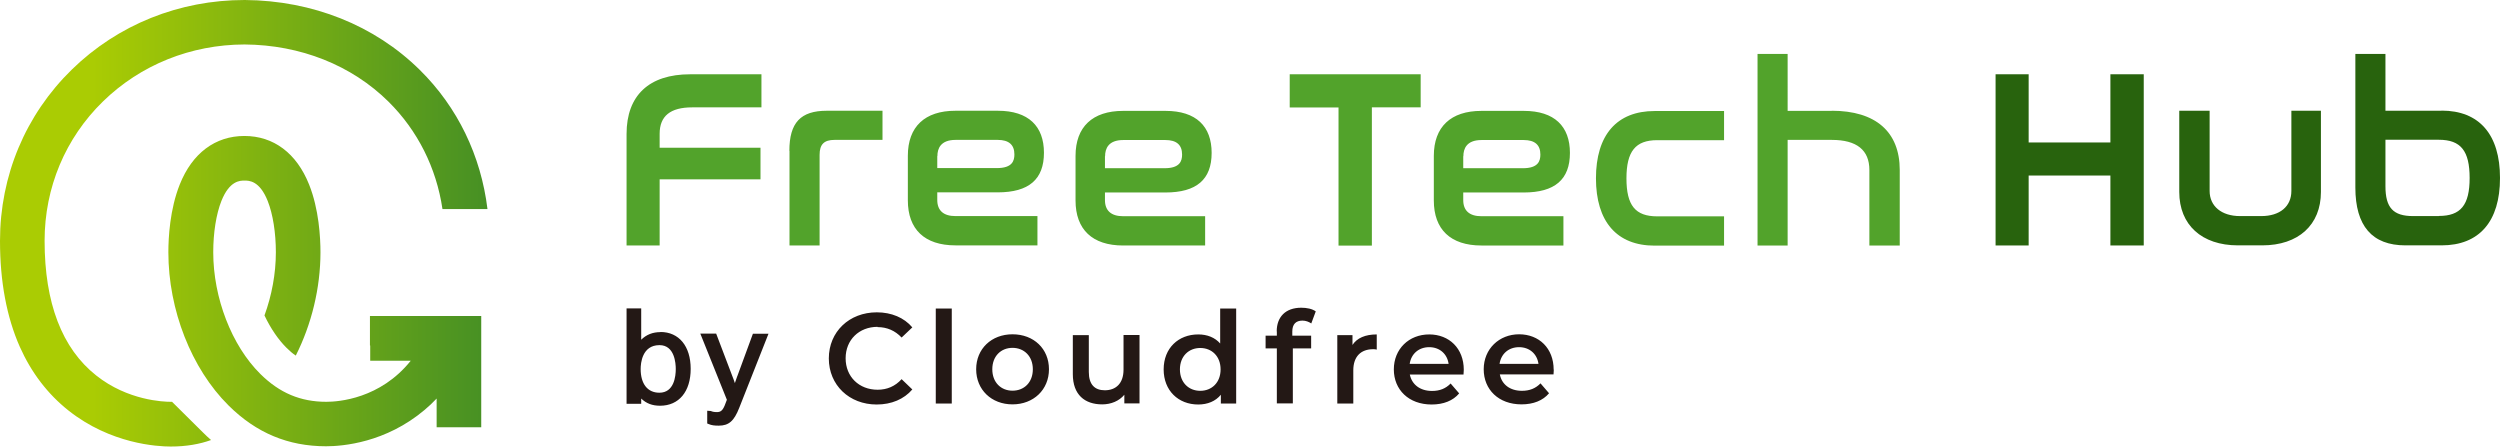
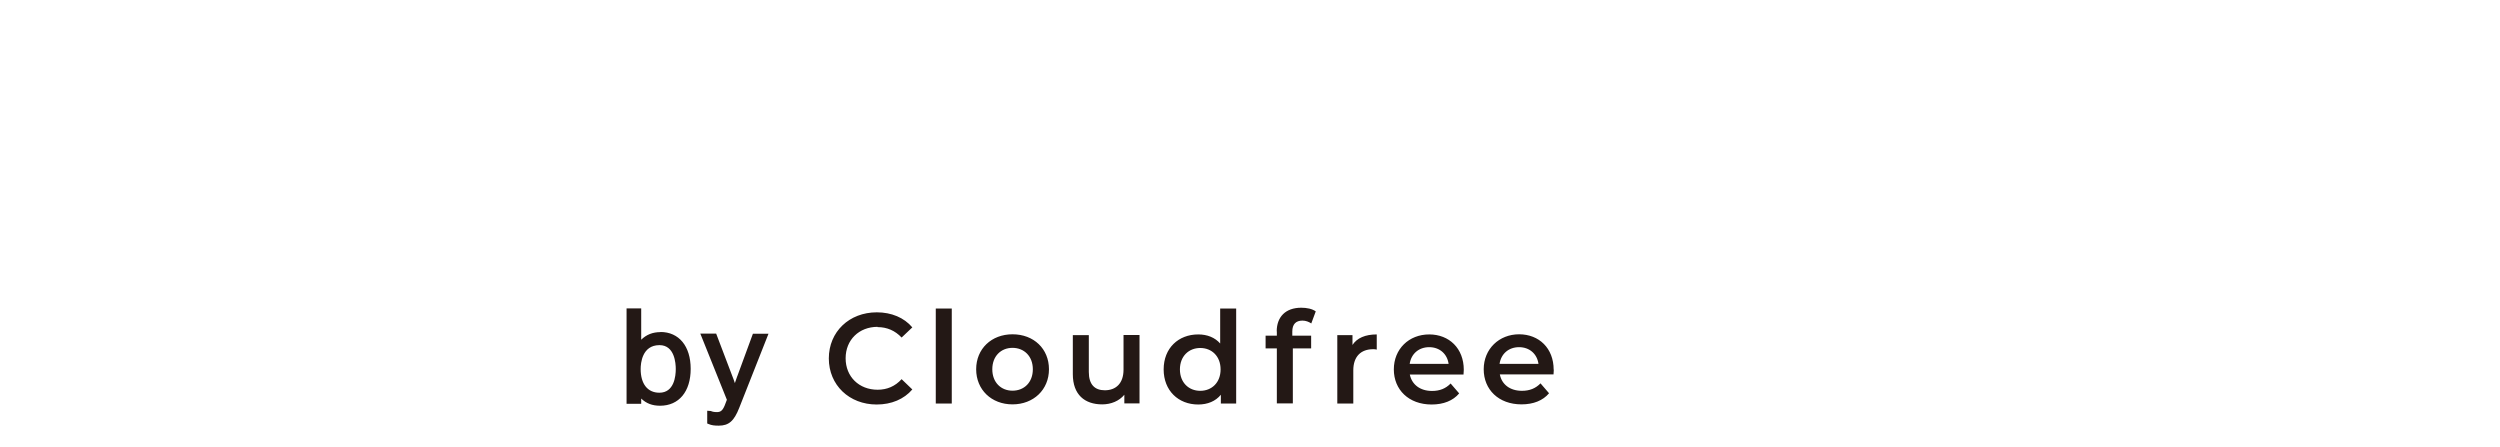
<svg xmlns="http://www.w3.org/2000/svg" id="_レイヤー_2" viewBox="0 0 184.42 32.94">
  <defs>
    <style>.cls-1{fill:url(#_新規グラデーションスウォッチ_8);}.cls-1,.cls-2,.cls-3,.cls-4{stroke-width:0px;}.cls-2{fill:#52a32b;}.cls-3{fill:#28630d;}.cls-4{fill:#231815;}</style>
    <linearGradient id="_新規グラデーションスウォッチ_8" x1="0" y1="16.47" x2="35.96" y2="16.47" gradientUnits="userSpaceOnUse">
      <stop offset=".19" stop-color="#aacc03" />
      <stop offset="1" stop-color="#469024" />
    </linearGradient>
  </defs>
  <g id="_レイヤー_1-2">
-     <path class="cls-2" d="m73.6,14.19c2.3,0,3.41-.96,3.41-2.92s-1.14-3.1-3.4-3.1h-3.13c-2.26,0-3.51,1.18-3.51,3.32v3.29c0,2.14,1.24,3.32,3.51,3.32h6.05v-2.16h-6.05c-.88,0-1.34-.41-1.34-1.19v-.56h4.45Zm-4.45-2.68c0-.54.23-1.19,1.34-1.19h3.11c.82,0,1.23.36,1.23,1.07,0,.47-.15,1.01-1.29,1.01h-4.4v-.88Zm-10.91-.38v6.98h2.22v-6.69c0-.77.33-1.1,1.1-1.1h3.54v-2.15h-4.11c-1.93,0-2.76.88-2.76,2.96Zm-12.02-1.24v8.22h2.44v-4.88h7.44v-2.33h-7.44v-1.03c0-1.31.79-1.95,2.4-1.95h5.11v-2.44h-5.26c-3.03,0-4.69,1.56-4.69,4.4Zm66.18,4.31c2.3,0,3.41-.96,3.41-2.92s-1.14-3.1-3.4-3.1h-3.13c-2.26,0-3.51,1.18-3.51,3.32v3.29c0,2.14,1.24,3.32,3.51,3.32h6.05v-2.16h-6.05c-.88,0-1.34-.41-1.34-1.19v-.56h4.45Zm-4.45-2.68c0-.54.23-1.19,1.34-1.19h3.11c.82,0,1.23.36,1.23,1.07,0,.47-.15,1.01-1.29,1.01h-4.4v-.88Zm9.78,1.63c0,3.2,1.54,4.97,4.33,4.97h5.12v-2.16h-4.93c-1.62,0-2.27-.81-2.27-2.8s.66-2.82,2.27-2.82h4.93v-2.15h-5.12c-2.79,0-4.33,1.76-4.33,4.97Zm17.4-4.97h-3.26V3.98h-2.22v14.13h2.22v-7.79h3.26c1.84,0,2.77.75,2.77,2.22v5.57h2.24v-5.57c0-2.82-1.78-4.37-5.01-4.37Zm-39.99-.25h3.6v10.19h2.46V7.92h3.6v-2.44h-9.66v2.44Zm-9.17,6.27c2.3,0,3.41-.96,3.41-2.92s-1.14-3.1-3.4-3.1h-3.13c-2.26,0-3.51,1.18-3.51,3.32v3.29c0,2.14,1.24,3.32,3.51,3.32h6.05v-2.16h-6.05c-.88,0-1.34-.41-1.34-1.19v-.56h4.45Zm-4.45-2.68c0-.54.23-1.19,1.34-1.19h3.11c.82,0,1.23.36,1.23,1.07,0,.47-.15,1.01-1.29,1.01h-4.4v-.88Z" />
-     <path class="cls-3" d="m155.68,10.51h-6.03v-5.03h-2.44v12.63h2.44v-5.16h6.03v5.16h2.46V5.48h-2.46v5.03Zm13.35,3.58c0,1.14-.85,1.85-2.22,1.85h-1.57c-1.36,0-2.24-.73-2.24-1.85v-5.92h-2.24v5.99c0,2.43,1.66,3.94,4.33,3.94h1.79c2.67,0,4.33-1.51,4.33-3.94v-5.99h-2.18v5.92Zm11.08-5.92h-4.14V3.98h-2.22v9.85c0,2.84,1.24,4.27,3.69,4.27h2.67c2.78,0,4.31-1.76,4.31-4.97s-1.53-4.97-4.31-4.97Zm-.2,7.77h-1.9c-1.47,0-2.04-.62-2.04-2.2v-3.43h3.94c1.62,0,2.27.82,2.27,2.82s-.66,2.8-2.27,2.8Z" />
    <path class="cls-4" d="m82.88,27.27c0,1.01-.56,1.52-1.38,1.52-.75,0-1.18-.43-1.18-1.35v-2.72h-1.18v2.88c0,1.52.88,2.23,2.17,2.23.65,0,1.25-.25,1.63-.71v.64h1.12v-5.05h-1.18v2.55Zm-18.14-3.14c.69,0,1.29.26,1.77.77l.79-.75c-.61-.72-1.54-1.11-2.62-1.11-2.03,0-3.54,1.43-3.54,3.4s1.51,3.4,3.53,3.4c1.09,0,2.01-.39,2.63-1.11l-.79-.76c-.48.53-1.08.78-1.77.78-1.37,0-2.36-.96-2.36-2.32s.99-2.32,2.36-2.32Zm9.95.53c-1.55,0-2.68,1.07-2.68,2.58s1.13,2.59,2.68,2.59,2.69-1.08,2.69-2.59-1.12-2.58-2.69-2.58Zm0,4.16c-.85,0-1.49-.61-1.49-1.58s.64-1.58,1.49-1.58,1.5.61,1.5,1.58-.64,1.58-1.5,1.58Zm-5.66.95h1.18v-7.01h-1.18v7.01Zm36.4-5.1c-1.5,0-2.61,1.08-2.61,2.58s1.1,2.59,2.79,2.59c.87,0,1.58-.28,2.03-.82l-.63-.73c-.36.37-.8.55-1.37.55-.88,0-1.49-.47-1.64-1.21h3.96c0-.11.02-.26.02-.35,0-1.58-1.08-2.61-2.55-2.61Zm-1.44,2.17c.11-.74.67-1.23,1.44-1.23s1.33.5,1.43,1.23h-2.86Zm10.62.43c0-1.58-1.08-2.61-2.55-2.61s-2.61,1.08-2.61,2.58,1.1,2.59,2.79,2.59c.87,0,1.58-.28,2.03-.82l-.63-.73c-.36.37-.8.55-1.37.55-.88,0-1.49-.47-1.63-1.21h3.96c0-.11.02-.26.02-.35Zm-3.99-.43c.11-.74.67-1.23,1.44-1.23s1.33.5,1.43,1.23h-2.86Zm-10.85-1.38v-.74h-1.12v5.05h1.18v-2.45c0-1.03.57-1.56,1.46-1.56.09,0,.17,0,.27.03v-1.12c-.84,0-1.46.26-1.8.79Zm-5.58-1.02v.32h-.83v.94h.83v4.06h1.18v-4.06h1.35v-.94h-1.39v-.3c0-.54.26-.81.75-.81.25,0,.47.09.65.21l.33-.89c-.26-.19-.66-.27-1.07-.27-1.17,0-1.81.69-1.81,1.75Zm-4.17.91c-.4-.46-.97-.68-1.63-.68-1.46,0-2.55,1.01-2.55,2.58s1.09,2.59,2.55,2.59c.69,0,1.28-.24,1.67-.72v.65h1.13v-7.01h-1.18v2.59Zm-1.48,3.48c-.85,0-1.5-.61-1.5-1.58s.65-1.58,1.5-1.58,1.5.61,1.5,1.58-.65,1.58-1.5,1.58Zm-39.82-4.33c-.57,0-1.03.18-1.42.56v-2.31h-1.08v7.04h1.08v-.39c.37.36.82.53,1.39.53,1.39,0,2.26-1.04,2.26-2.72s-.87-2.72-2.23-2.72Zm-.08,4.47c-.87,0-1.38-.65-1.38-1.75,0-.41.1-1.76,1.39-1.76,1.12,0,1.2,1.35,1.2,1.76,0,.53-.12,1.75-1.21,1.75Zm5.75-1.23c-.06.17-.13.36-.18.52-.06-.17-.12-.36-.19-.52l-1.19-3.13h-1.17l1.96,4.88-.16.42c-.17.41-.33.49-.58.49-.19,0-.34-.03-.44-.08l-.27-.02v.94l.1.04c.23.1.45.12.75.12.74,0,1.13-.34,1.51-1.31l2.16-5.47h-1.15l-1.15,3.13Z" />
-     <path class="cls-1" d="m12.7,29.64s-.07,0-.11,0c-.51,0-3.16-.09-5.49-1.94-2.53-2-3.81-5.35-3.81-9.94,0-3.92,1.53-7.57,4.31-10.28,2.77-2.7,6.48-4.19,10.44-4.2,4.13.03,7.9,1.53,10.62,4.22,2.15,2.13,3.53,4.88,3.98,7.92h3.32c-.48-3.93-2.2-7.51-4.99-10.26C27.64,1.87,23.06.04,18.06,0h-.01s0,0,0,0c-4.83,0-9.36,1.82-12.75,5.13C1.88,8.47,0,12.96,0,17.77c0,2.99.49,5.62,1.46,7.81.85,1.91,2.06,3.49,3.6,4.71,3.11,2.46,6.55,2.65,7.53,2.65,1.17,0,2.15-.18,2.98-.48-.21-.18-.41-.37-.61-.57l-2.26-2.24Zm14.61-4.15v1.12h2.99c-2.25,2.81-5.33,3.03-6.23,3.03-1.9,0-3.44-.65-4.85-2.04,0,0-.01-.01-.02-.02-2.11-2.09-3.47-5.61-3.47-8.97,0-1.44.22-2.82.6-3.78.6-1.51,1.38-1.51,1.71-1.51s1.11,0,1.71,1.51c.38.96.6,2.34.6,3.78,0,1.57-.3,3.18-.84,4.66.47.99,1.04,1.8,1.6,2.36l.04.04c.22.22.44.41.67.56,1.16-2.3,1.82-4.98,1.82-7.62,0-1.08-.11-3.18-.84-5-.92-2.31-2.62-3.58-4.77-3.58s-3.85,1.27-4.77,3.58c-.73,1.83-.84,3.92-.84,5,0,4.25,1.7,8.58,4.43,11.29,0,0,.01.01.02.02,2.04,2.02,4.39,3,7.18,3,1.23,0,4.4-.26,7.27-2.68.31-.26.61-.54.89-.84v2.12h3.29v-8.21h-8.21v2.17Z" />
  </g>
</svg>